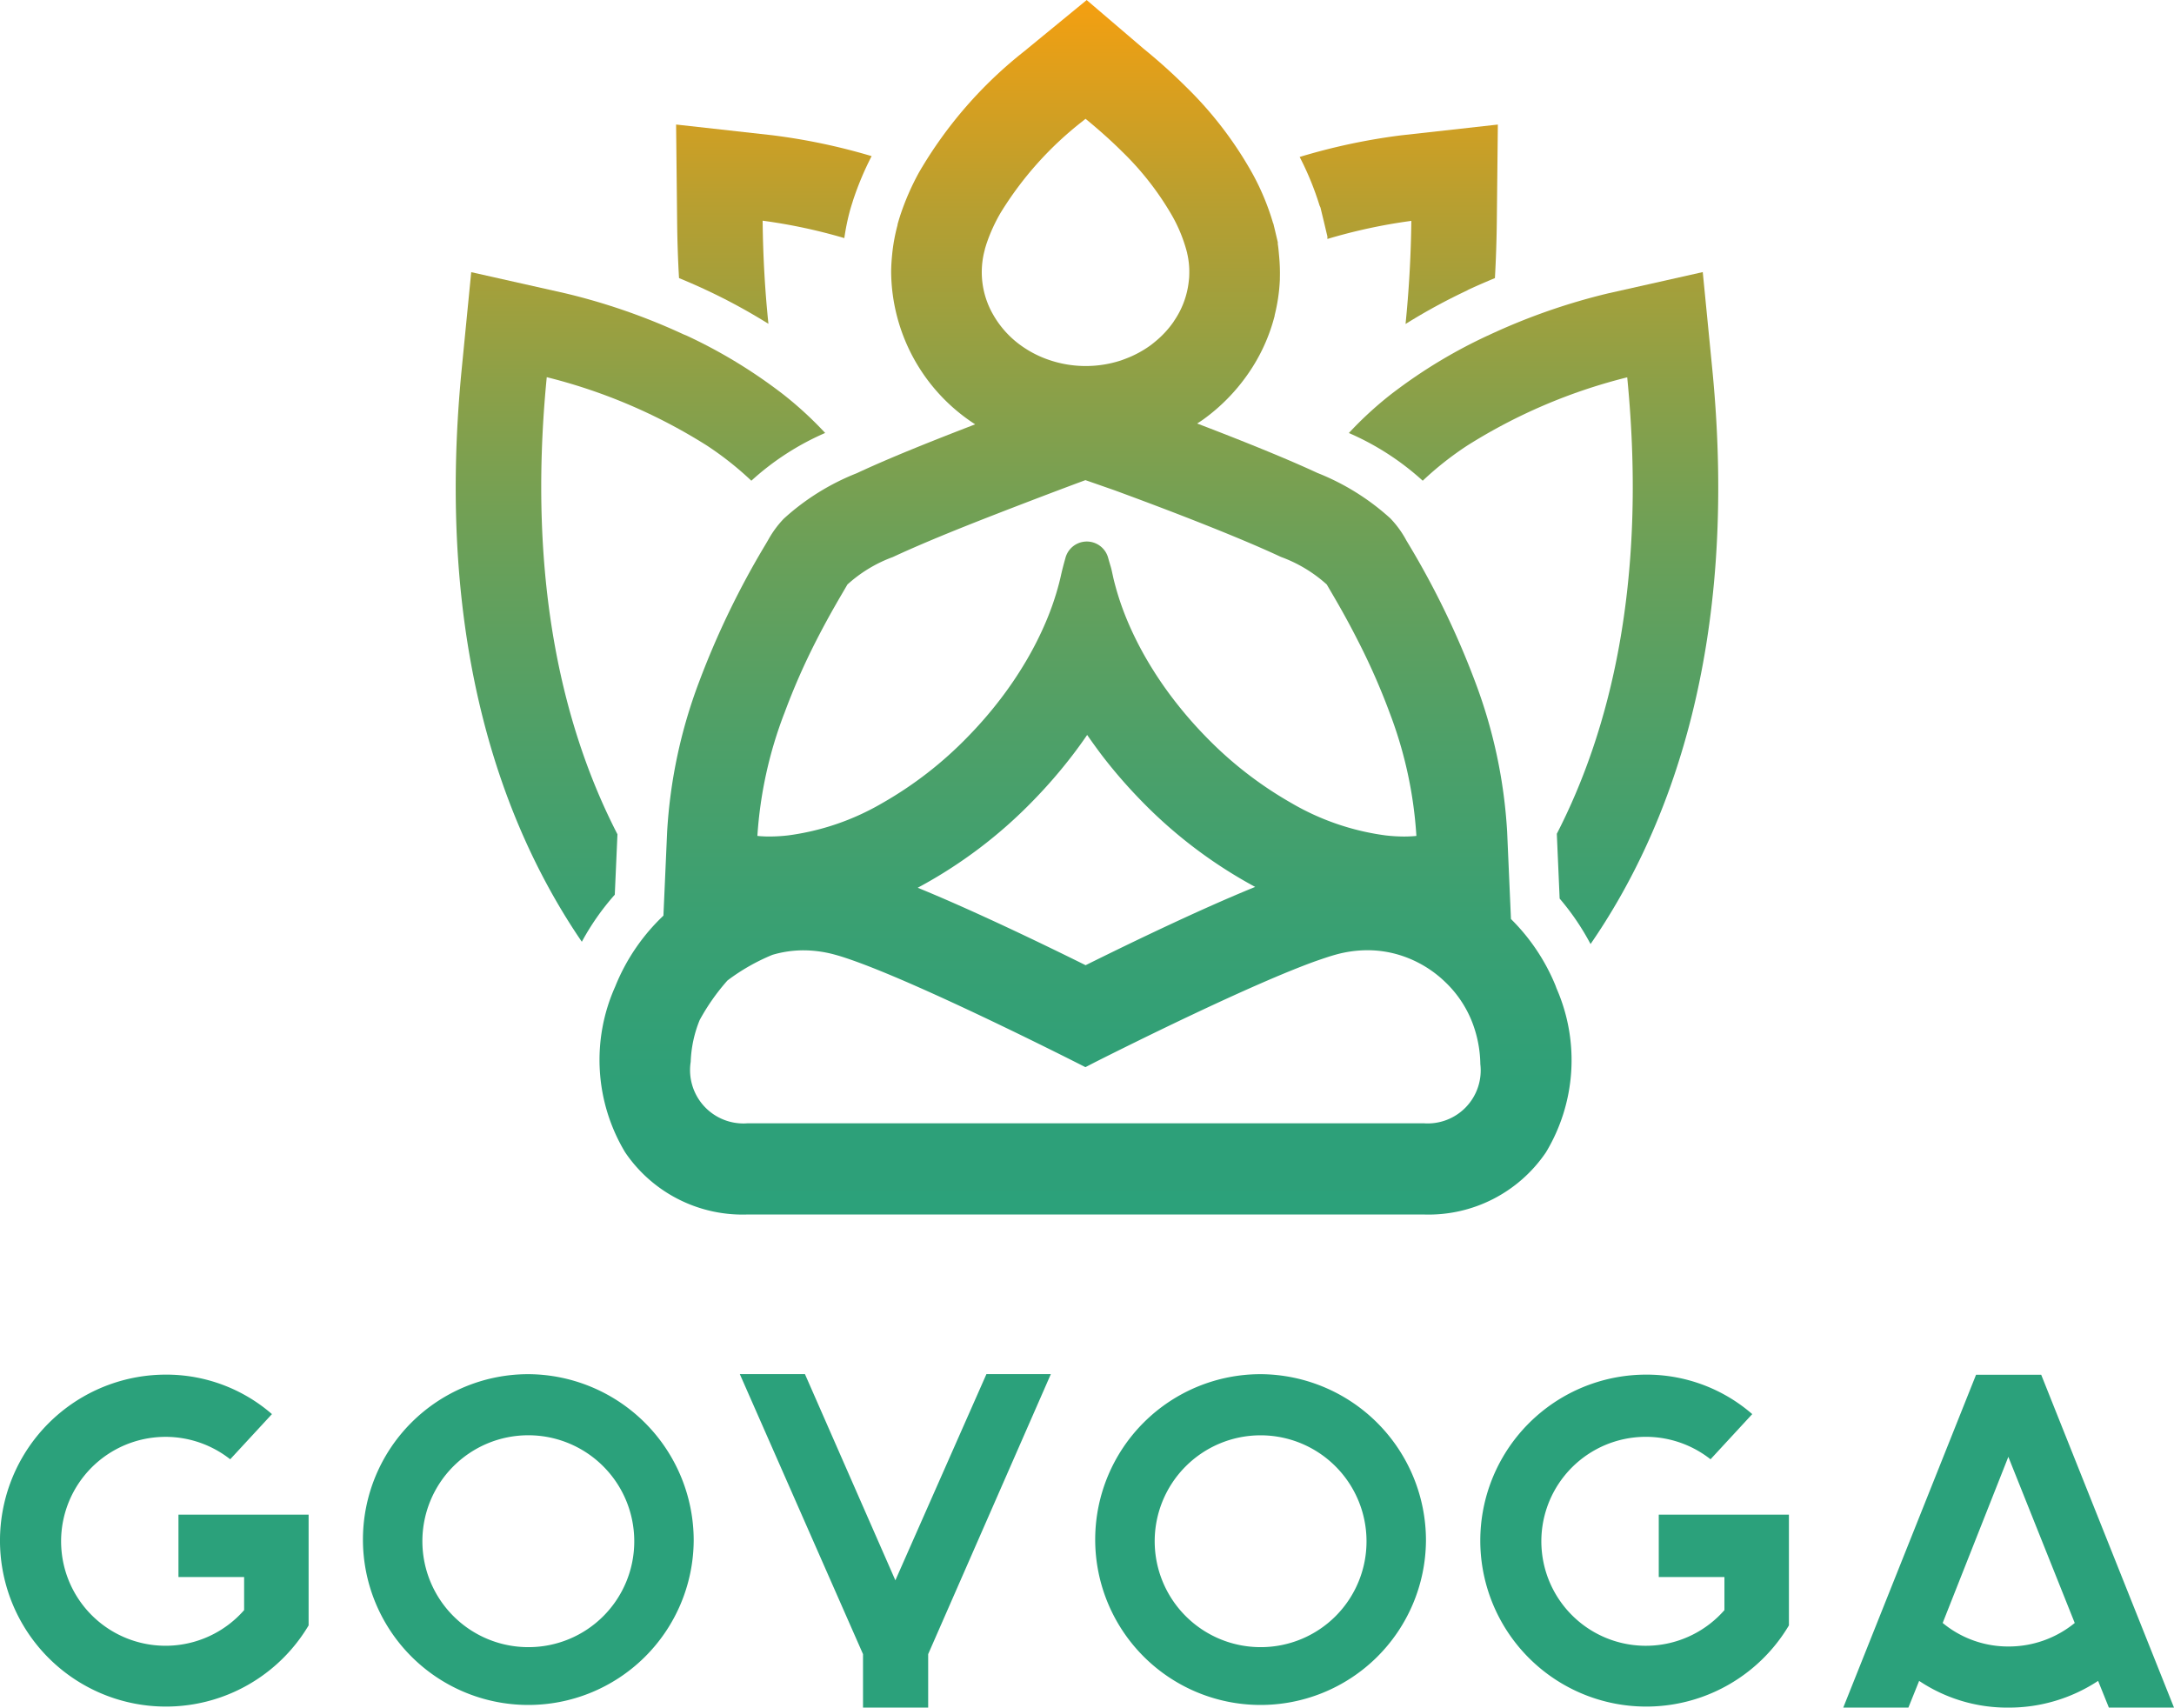
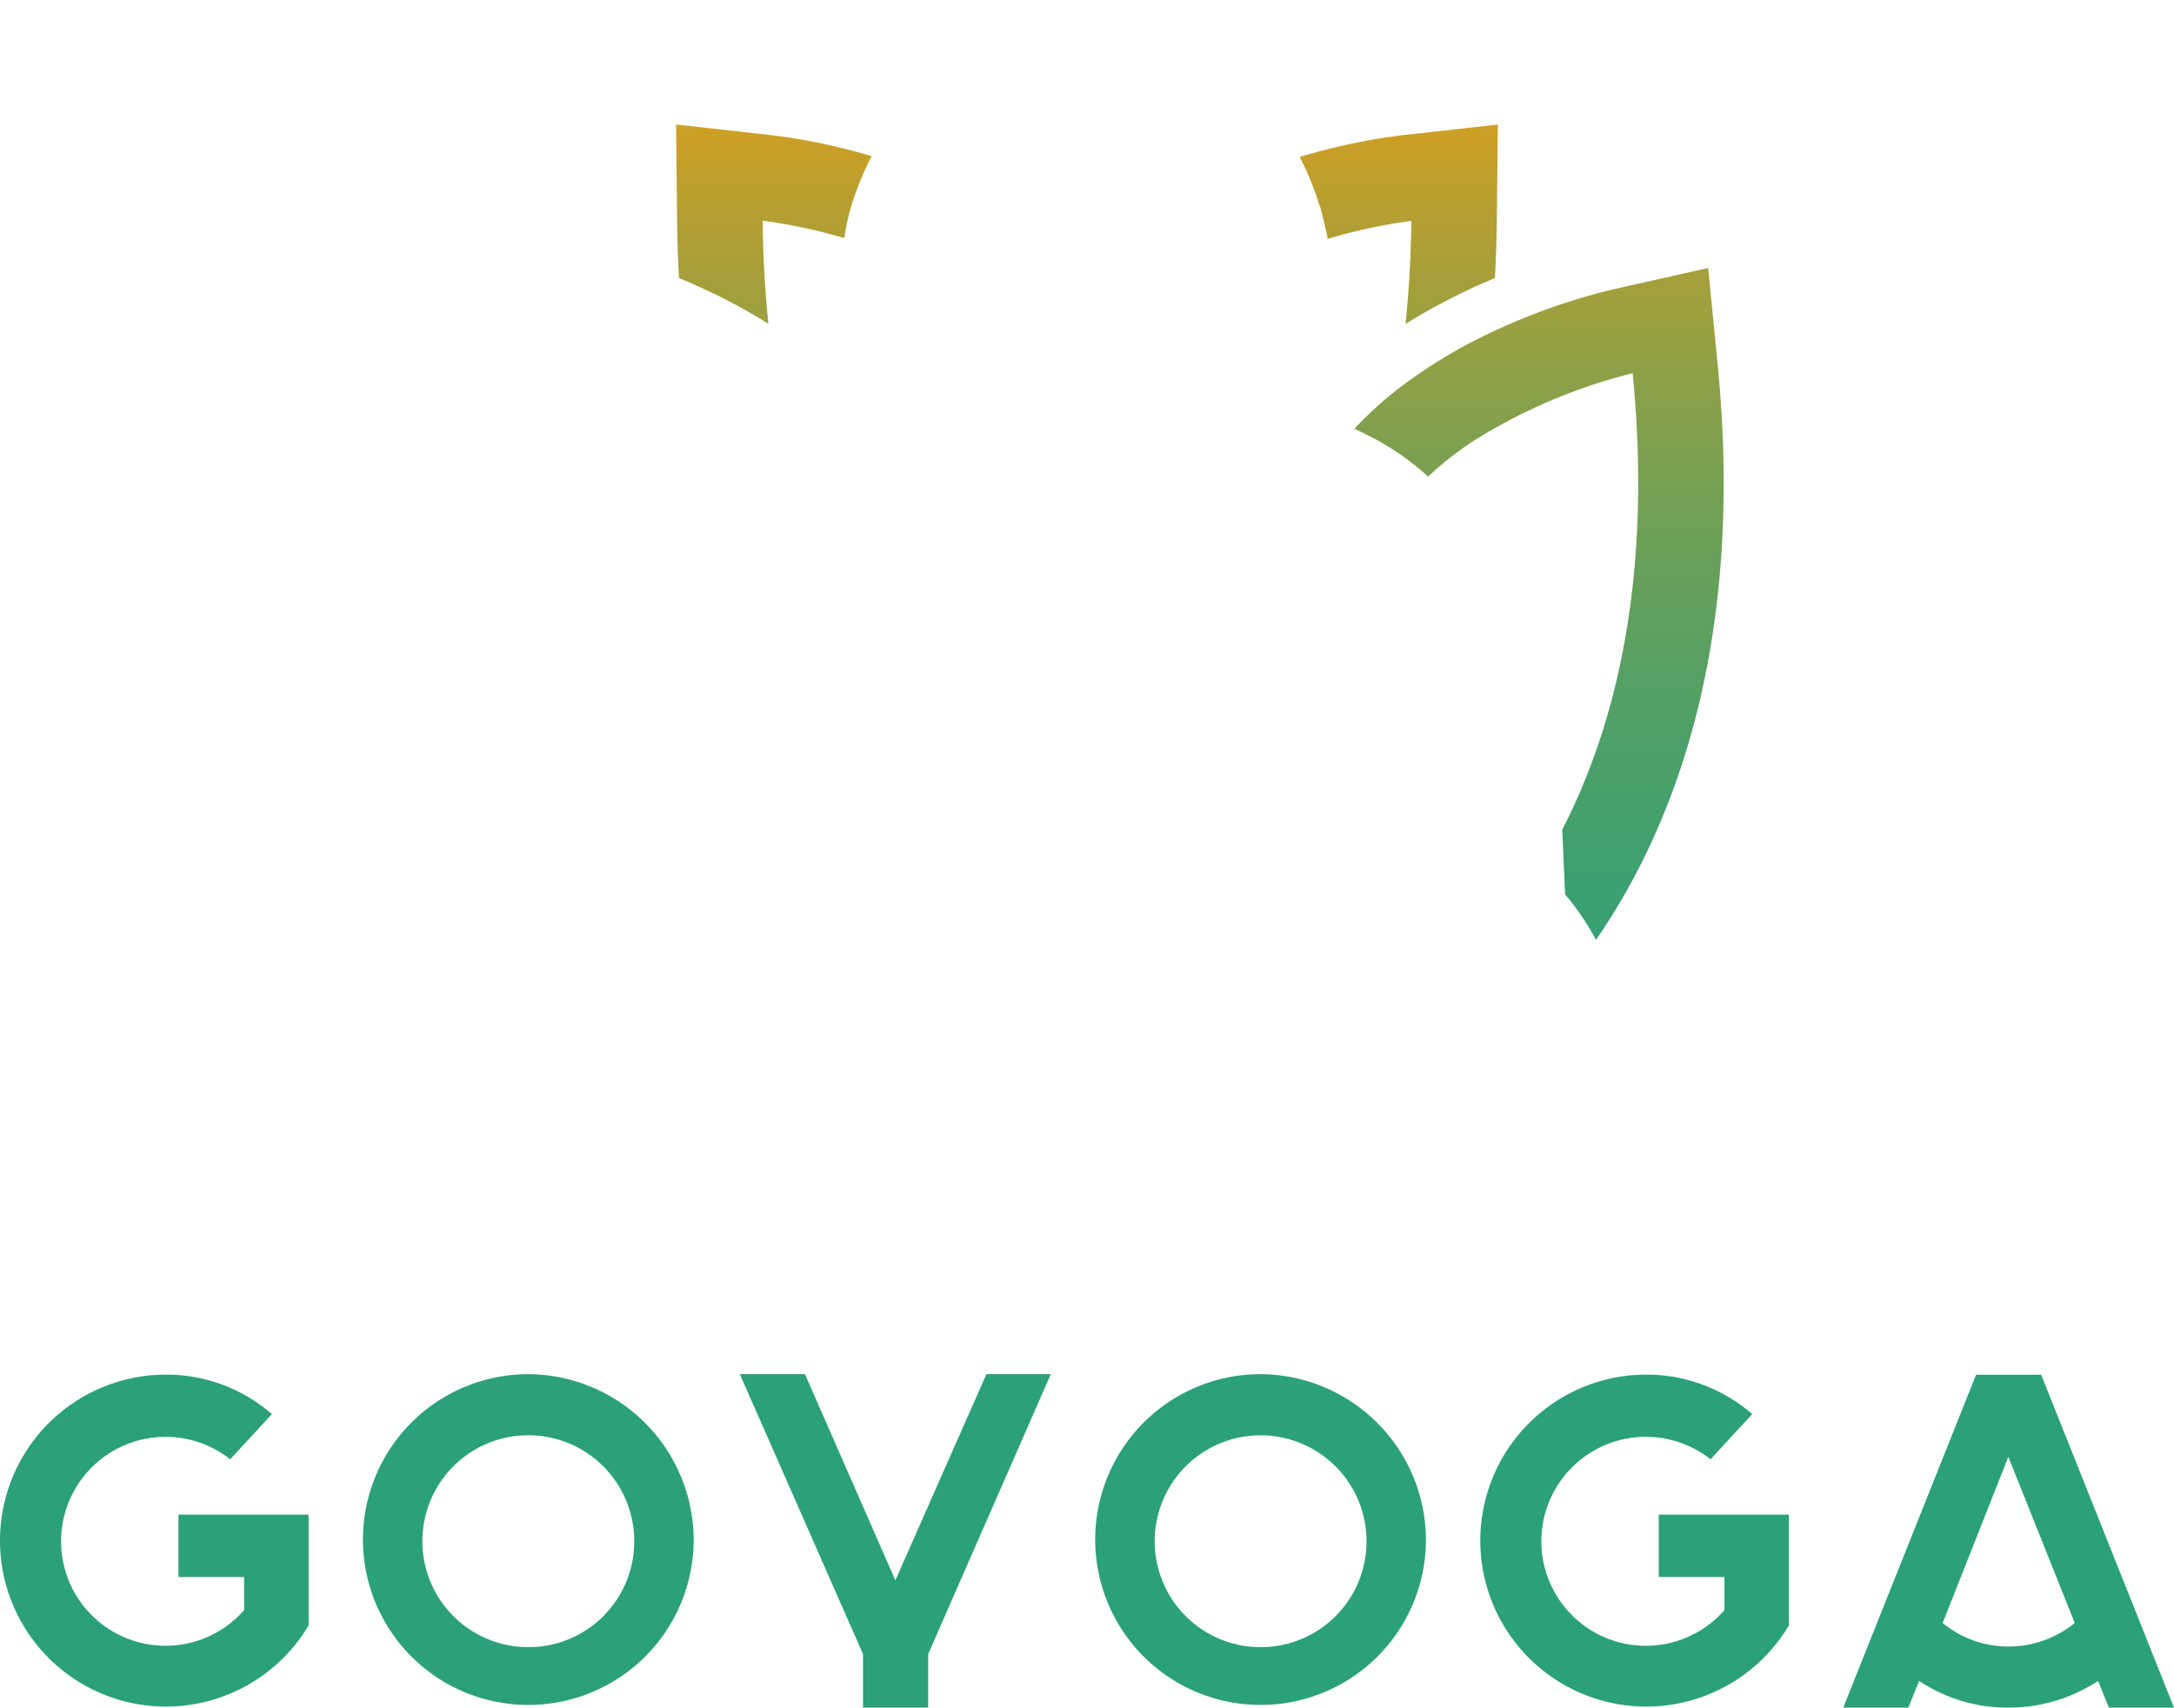
<svg xmlns="http://www.w3.org/2000/svg" xmlns:xlink="http://www.w3.org/1999/xlink" width="86.089" height="67.642" viewBox="0 0 86.089 67.642">
  <defs>
    <linearGradient id="a" x1="0.5" y1="1.058" x2="0.5" y2="-0.019" gradientUnits="objectBoundingBox">
      <stop offset="0" stop-color="#2ba17b" />
      <stop offset="0.143" stop-color="#2ea078" />
      <stop offset="0.282" stop-color="#3aa072" />
      <stop offset="0.419" stop-color="#4ea068" />
      <stop offset="0.556" stop-color="#69a059" />
      <stop offset="0.692" stop-color="#8da047" />
      <stop offset="0.827" stop-color="#b89f30" />
      <stop offset="0.96" stop-color="#eb9f15" />
      <stop offset="1" stop-color="#fc9f0d" />
    </linearGradient>
    <linearGradient id="b" x1="0.5" y1="5.821" x2="0.5" y2="-0.741" xlink:href="#a" />
    <linearGradient id="c" x1="0.5" y1="5.821" x2="0.5" y2="-0.741" xlink:href="#a" />
    <linearGradient id="d" x1="0.5" y1="1.512" x2="0.5" y2="-0.441" xlink:href="#a" />
    <linearGradient id="e" x1="0.5" y1="1.507" x2="0.5" y2="-0.439" xlink:href="#a" />
  </defs>
  <g transform="translate(0 0)">
    <g transform="translate(18.048 0)">
-       <path d="M131.957,88.388l-.018-.409-.133-3.041A20,20,0,0,0,130.541,79a33.168,33.168,0,0,0-2.631-5.444c-.052-.088-.1-.162-.129-.221a3.987,3.987,0,0,0-.6-.811,9.473,9.473,0,0,0-2.891-1.8c-.8-.372-1.8-.793-3.053-1.292-.579-.23-1.158-.455-1.706-.664.09-.059.181-.115.267-.179a7.484,7.484,0,0,0,1.738-1.774A7.1,7.1,0,0,0,122.6,64.5l0-.01,0-.01a7.22,7.22,0,0,0,.171-.953c.016-.144.027-.293.035-.454l0-.03v-.03a7.158,7.158,0,0,0-.032-.9c-.014-.152-.025-.3-.05-.452V61.59l-.082-.347-.017-.073-.076-.314-.017-.039a9.78,9.78,0,0,0-.819-1.96,14.99,14.99,0,0,0-2.643-3.44c-.477-.474-1-.949-1.569-1.416l-.087-.071L115.156,52l-2.316,1.9-.021.017-.1.084a16.942,16.942,0,0,0-4.2,4.818,10.145,10.145,0,0,0-.749,1.718l-.01.032-.01.032c-.032.1-.058.192-.084.283l0,.013,0,.013a7.052,7.052,0,0,0-.213,1.161c-.023.23-.039.461-.04.692A7.25,7.25,0,0,0,110.74,68.8c-.6.232-1.176.456-1.627.636-1.257.5-2.256.923-3.062,1.3a9.409,9.409,0,0,0-2.889,1.8,4,4,0,0,0-.595.8c-.034.06-.077.134-.129.222A33.207,33.207,0,0,0,99.807,79a19.987,19.987,0,0,0-1.265,5.934l-.135,3.055-.012.266a7.947,7.947,0,0,0-1.89,2.76l-.013.034a7.1,7.1,0,0,0,.387,6.577,5.618,5.618,0,0,0,4.852,2.462h26.76a5.617,5.617,0,0,0,4.852-2.462,7.074,7.074,0,0,0,.423-6.481c-.017-.043-.031-.086-.048-.129A7.935,7.935,0,0,0,131.957,88.388ZM111.121,61.875c.02-.072.042-.141.064-.213a6.634,6.634,0,0,1,.565-1.242,13.635,13.635,0,0,1,3.255-3.631l.106-.087c.035.03.071.058.105.087.5.415.945.816,1.331,1.2a11.6,11.6,0,0,1,1.955,2.487,5.983,5.983,0,0,1,.633,1.542l0,.009a3.216,3.216,0,0,1,.082.87c0,.082-.01.163-.019.241a3.41,3.41,0,0,1-.574,1.556c-.013.02-.024.041-.038.06a3.823,3.823,0,0,1-.691.749c-.068.057-.137.113-.209.167a4.223,4.223,0,0,1-1,.536c-.06.023-.121.047-.182.067a4.494,4.494,0,0,1-2.862-.031,4.219,4.219,0,0,1-1.038-.528,3.843,3.843,0,0,1-1.162-1.275,3.367,3.367,0,0,1-.318-2.564Zm-7.941,18.377a26.339,26.339,0,0,1,1.286-2.926c.545-1.066,1.022-1.845,1.215-2.183a5.477,5.477,0,0,1,1.8-1.088c.845-.394,1.891-.831,2.95-1.253,1.335-.532,3.7-1.435,4.676-1.792l1.147.4c.972.357,2.321.861,3.656,1.393,1.054.42,2.1.855,2.939,1.248a5.527,5.527,0,0,1,1.815,1.092c.192.335.664,1.106,1.2,2.161a26.306,26.306,0,0,1,1.3,2.947,16.484,16.484,0,0,1,1.048,4.847c-.062.006-.124.012-.187.015-.1.006-.21.009-.316.009a6.6,6.6,0,0,1-.72-.045,9.989,9.989,0,0,1-3.731-1.283,15.167,15.167,0,0,1-3.4-2.642,16.36,16.36,0,0,1-1.267-1.465,14.973,14.973,0,0,1-1.028-1.525,13.262,13.262,0,0,1-.779-1.544,10.975,10.975,0,0,1-.519-1.52c-.026-.1-.051-.2-.073-.305-.031-.138-.056-.274-.1-.408-.027-.093-.055-.186-.081-.28a.876.876,0,0,0-1.7,0c-.063.225-.123.447-.173.675-.024.107-.05.214-.077.32a10.932,10.932,0,0,1-.52,1.52,13.158,13.158,0,0,1-.779,1.543,15.011,15.011,0,0,1-1.028,1.525,16.24,16.24,0,0,1-1.267,1.464,15.161,15.161,0,0,1-3.41,2.649,9.97,9.97,0,0,1-3.73,1.277,6.538,6.538,0,0,1-.708.043c-.106,0-.212,0-.316-.009-.063,0-.125-.01-.187-.015A16.484,16.484,0,0,1,103.179,80.251Zm18.648,6.865c-2.082.847-4.7,2.1-6.714,3.1-1.762-.873-4.464-2.174-6.649-3.067a18.561,18.561,0,0,0,4.583-3.462,19.905,19.905,0,0,0,1.548-1.789q.3-.392.579-.8.277.4.578.8a19.984,19.984,0,0,0,1.548,1.789A18.569,18.569,0,0,0,121.827,87.116Zm6.663,9.36h-26.76a2.113,2.113,0,0,1-2.256-2.433,4.816,4.816,0,0,1,.356-1.656,8.454,8.454,0,0,1,1.1-1.566,7.994,7.994,0,0,1,1.78-1.015,4.338,4.338,0,0,1,1.227-.179,4.736,4.736,0,0,1,1.27.178c.255.07.558.172.893.295,3.066,1.123,9.005,4.153,9.005,4.153l.388-.2c1.389-.7,6.165-3.077,8.735-4,.289-.1.551-.19.776-.252a4.734,4.734,0,0,1,1.27-.178,4.333,4.333,0,0,1,1.342.213,4.522,4.522,0,0,1,1.723,1.033,4.42,4.42,0,0,1,1.046,1.514,4.78,4.78,0,0,1,.358,1.748A2.1,2.1,0,0,1,128.49,96.476Z" transform="translate(-90.172 -51.998)" fill="url(#a)" />
      <g transform="translate(0 4.931)">
        <path d="M99.483,62.542l.09.041a23.267,23.267,0,0,1,2.415,1.316c-.133-1.283-.214-2.641-.229-4.083a21.487,21.487,0,0,1,3.235.689,8.818,8.818,0,0,1,.209-1.037l.008-.031.005-.018c.028-.1.058-.2.1-.33l.013-.044.014-.045a12.018,12.018,0,0,1,.732-1.741,24.278,24.278,0,0,0-3.943-.828l-3.8-.423.041,3.845q.012,1.149.075,2.235c.324.134.656.278,1,.436Z" transform="translate(-89.607 -56.008)" fill="url(#b)" />
        <path d="M125.1,62.544l.042-.019c.341-.158.674-.3,1-.436q.061-1.087.075-2.235l.041-3.845-3.8.423a24.372,24.372,0,0,0-4.048.86,11.714,11.714,0,0,1,.787,1.921l.038.085.041.172.078.322.018.074.082.347.054.226v.1a21.632,21.632,0,0,1,3.324-.716h0c-.016,1.442-.1,2.8-.229,4.083a23.279,23.279,0,0,1,2.419-1.319Z" transform="translate(-84.992 -56.008)" fill="url(#c)" />
-         <path d="M100.258,63.225A24.727,24.727,0,0,0,95.58,61.6l-3.73-.838-.376,3.827c-1.08,10.994,1.7,18.212,4.756,22.687a9.862,9.862,0,0,1,1.305-1.864l.106-2.392c-2.059-3.993-3.609-9.834-2.8-18.1a21.68,21.68,0,0,1,6.33,2.7,12.686,12.686,0,0,1,1.772,1.4,10.579,10.579,0,0,1,2.923-1.891,14.467,14.467,0,0,0-1.676-1.54c-.071-.056-.143-.108-.215-.163a20.158,20.158,0,0,0-3.6-2.154Z" transform="translate(-91.238 -54.916)" fill="url(#d)" />
-         <path d="M121.881,65.432c-.072.055-.144.107-.215.163a14.427,14.427,0,0,0-1.672,1.536,10.615,10.615,0,0,1,2.925,1.889,12.706,12.706,0,0,1,1.767-1.394,21.68,21.68,0,0,1,6.331-2.7c.81,8.247-.734,14.082-2.788,18.074l.112,2.566a9.873,9.873,0,0,1,1.224,1.8c3.08-4.467,5.907-11.709,4.819-22.78l-.376-3.827-3.73.838a24.75,24.75,0,0,0-4.677,1.627l-.118.054A20.168,20.168,0,0,0,121.881,65.432Z" transform="translate(-84.628 -54.916)" fill="url(#e)" />
+         <path d="M121.881,65.432a14.427,14.427,0,0,0-1.672,1.536,10.615,10.615,0,0,1,2.925,1.889,12.706,12.706,0,0,1,1.767-1.394,21.68,21.68,0,0,1,6.331-2.7c.81,8.247-.734,14.082-2.788,18.074l.112,2.566a9.873,9.873,0,0,1,1.224,1.8c3.08-4.467,5.907-11.709,4.819-22.78l-.376-3.827-3.73.838a24.75,24.75,0,0,0-4.677,1.627l-.118.054A20.168,20.168,0,0,0,121.881,65.432Z" transform="translate(-84.628 -54.916)" fill="url(#e)" />
      </g>
    </g>
    <g transform="translate(0 54.41)">
      <path d="M88.783,101.8v4.386a6.572,6.572,0,1,1-5.659-9.93,6.378,6.378,0,0,1,4.207,1.563l-1.653,1.789a4.136,4.136,0,1,0,.551,5.973v-1.311h-2.6V101.8h5.159Z" transform="translate(-76.562 -96.235)" fill="#2ba17b" />
      <path d="M101.346,102.843a6.549,6.549,0,1,1-6.536-6.6A6.583,6.583,0,0,1,101.346,102.843Zm-2.354,0a4.195,4.195,0,1,0-4.182,4.209A4.186,4.186,0,0,0,98.992,102.843Z" transform="translate(-73.876 -96.24)" fill="#2ba17b" />
      <path d="M112.7,96.24l-4.858,11.089v2.117h-2.58v-2.117L100.383,96.24h2.579l3.581,8.166,3.606-8.166Z" transform="translate(-71.087 -96.24)" fill="#2ba17b" />
      <path d="M124.924,102.843a6.549,6.549,0,1,1-6.536-6.6A6.583,6.583,0,0,1,124.924,102.843Zm-2.354,0a4.194,4.194,0,1,0-4.182,4.209A4.186,4.186,0,0,0,122.57,102.843Z" transform="translate(-68.457 -96.24)" fill="#2ba17b" />
      <path d="M136.447,101.8v4.386a6.572,6.572,0,1,1-5.659-9.93,6.377,6.377,0,0,1,4.207,1.563l-1.652,1.789a4.137,4.137,0,1,0,.55,5.973v-1.311h-2.6V101.8h5.159Z" transform="translate(-65.607 -96.235)" fill="#2ba17b" />
      <path d="M149.01,109.441h-2.579l-.426-1.058a6.418,6.418,0,0,1-3.556,1.058,6.275,6.275,0,0,1-3.531-1.058l-.426,1.058h-2.579l5.259-13.181h2.579Zm-3.931-3.352-1.853-4.637-.776-1.941-2.6,6.578a4.064,4.064,0,0,0,2.6.932A4.132,4.132,0,0,0,145.079,106.09Z" transform="translate(-62.921 -96.235)" fill="#2ba17b" />
    </g>
  </g>
</svg>